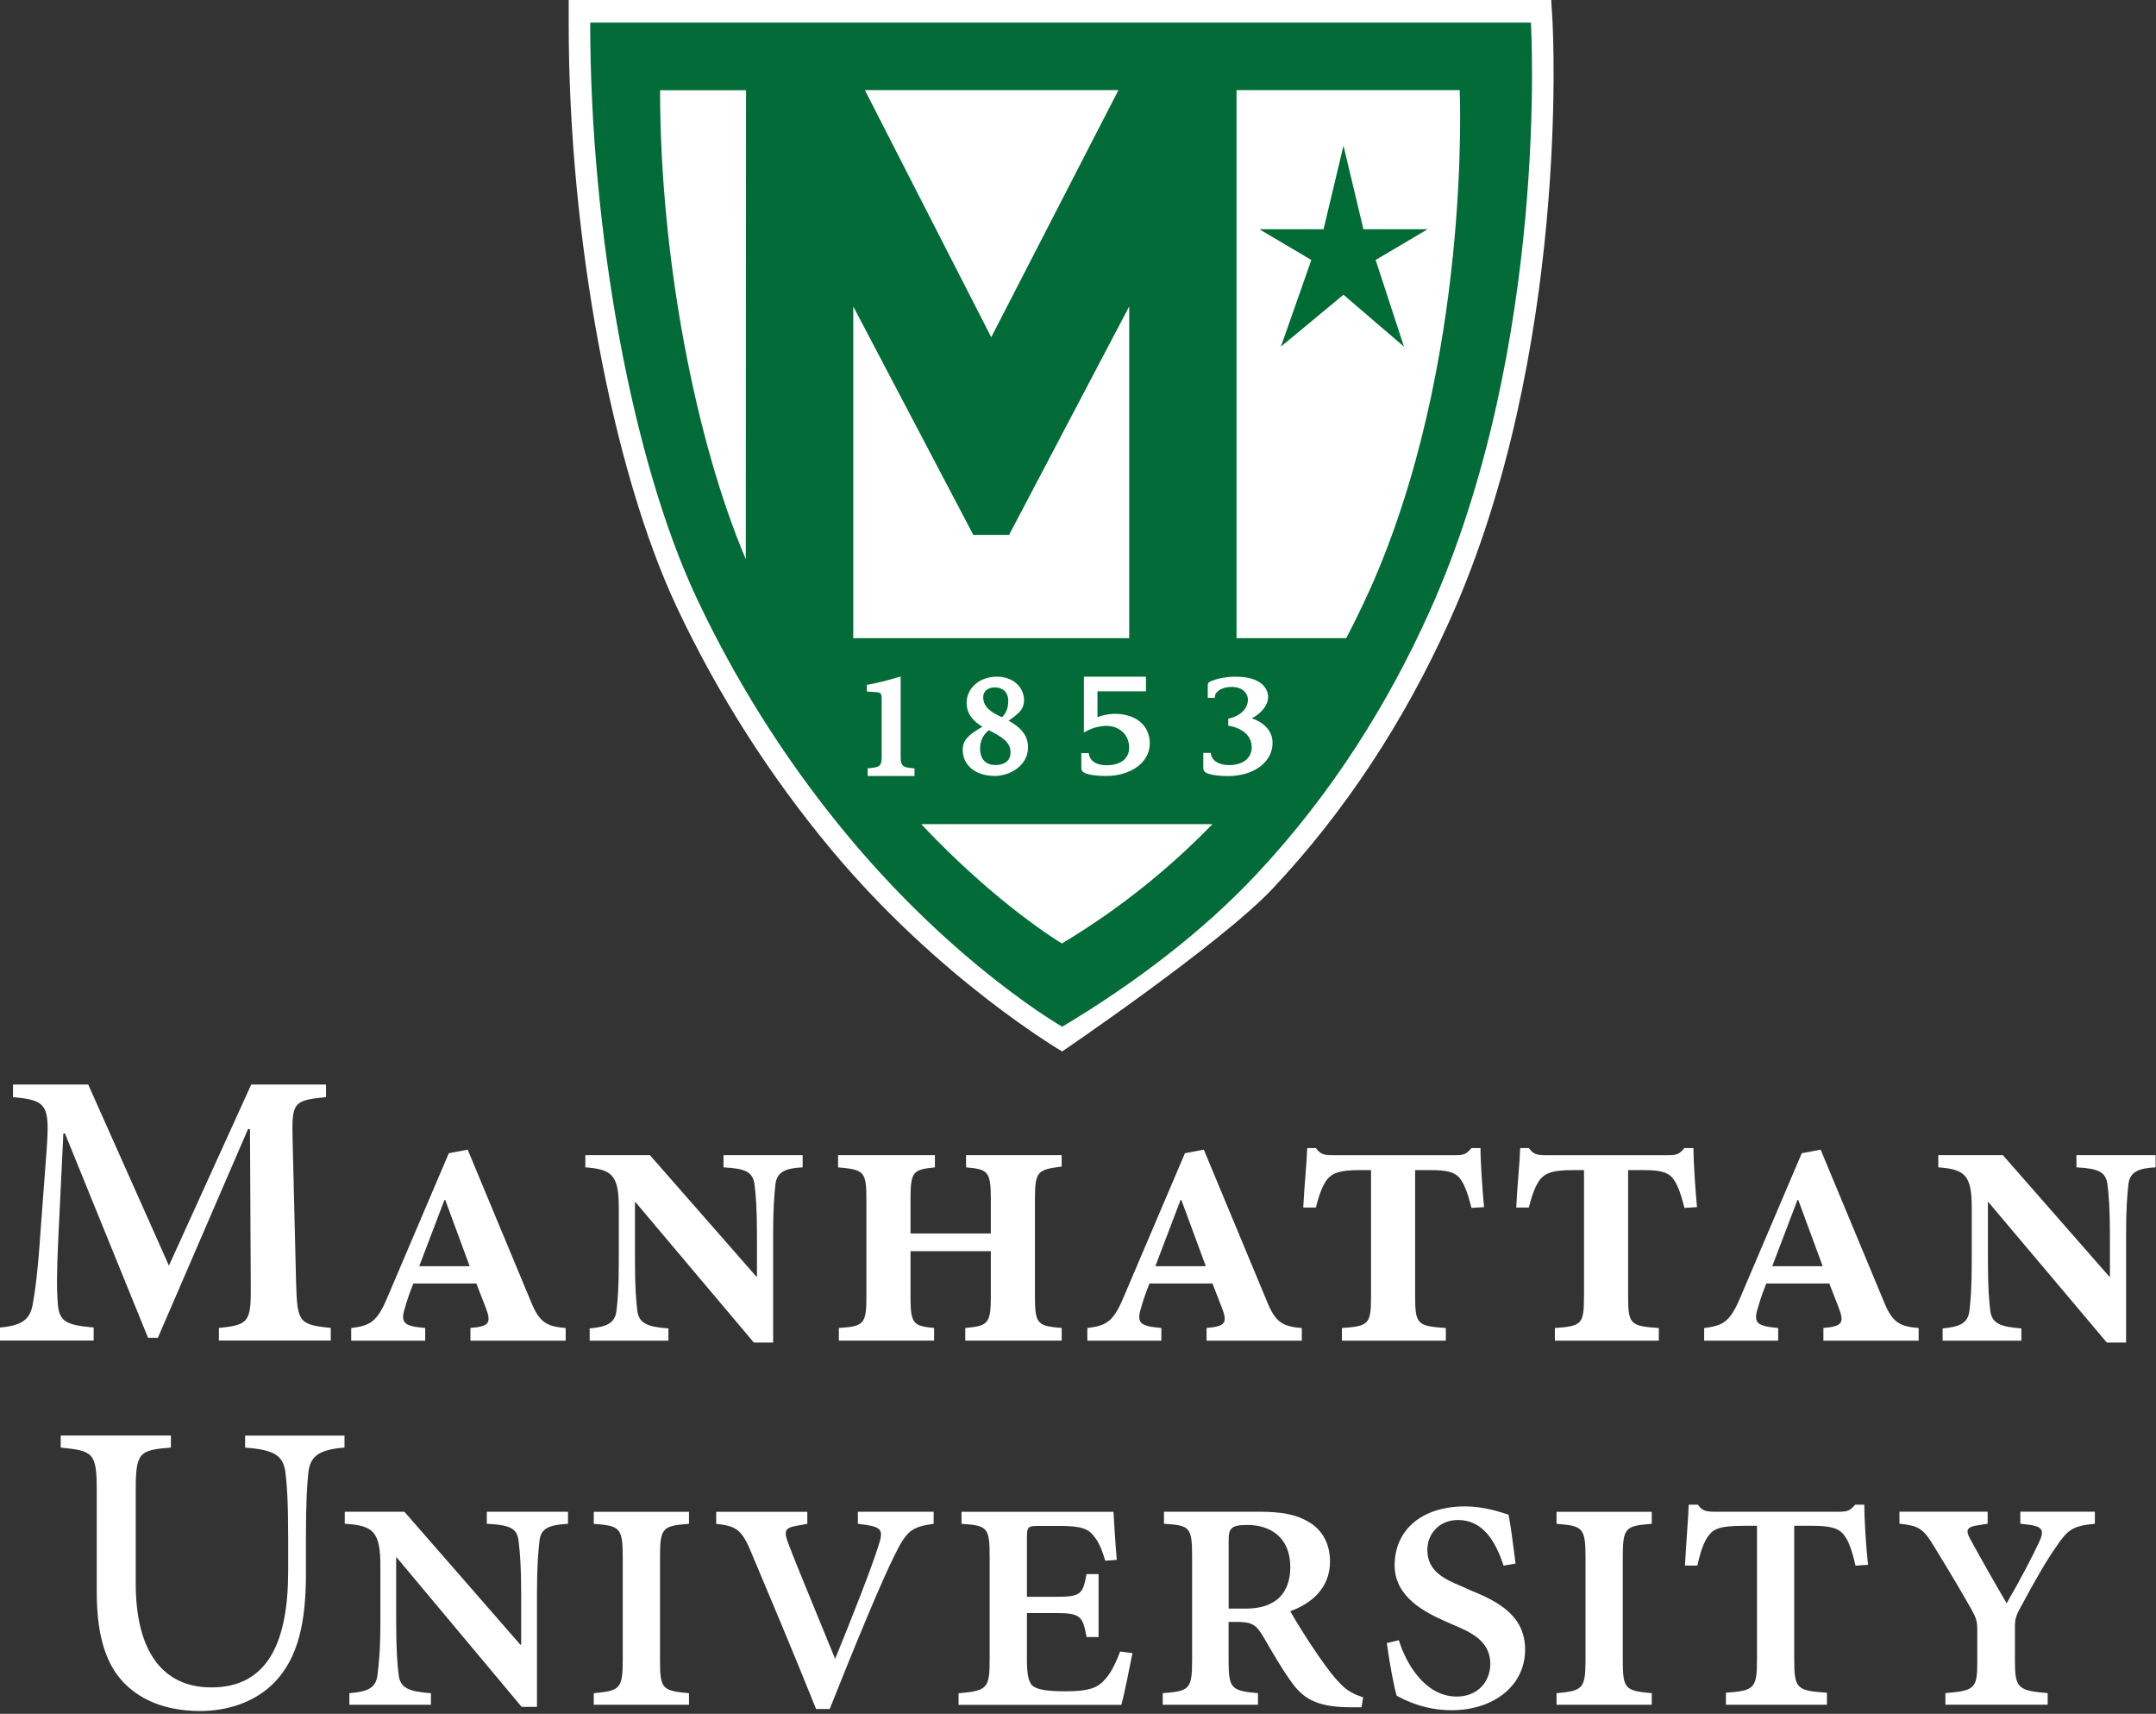
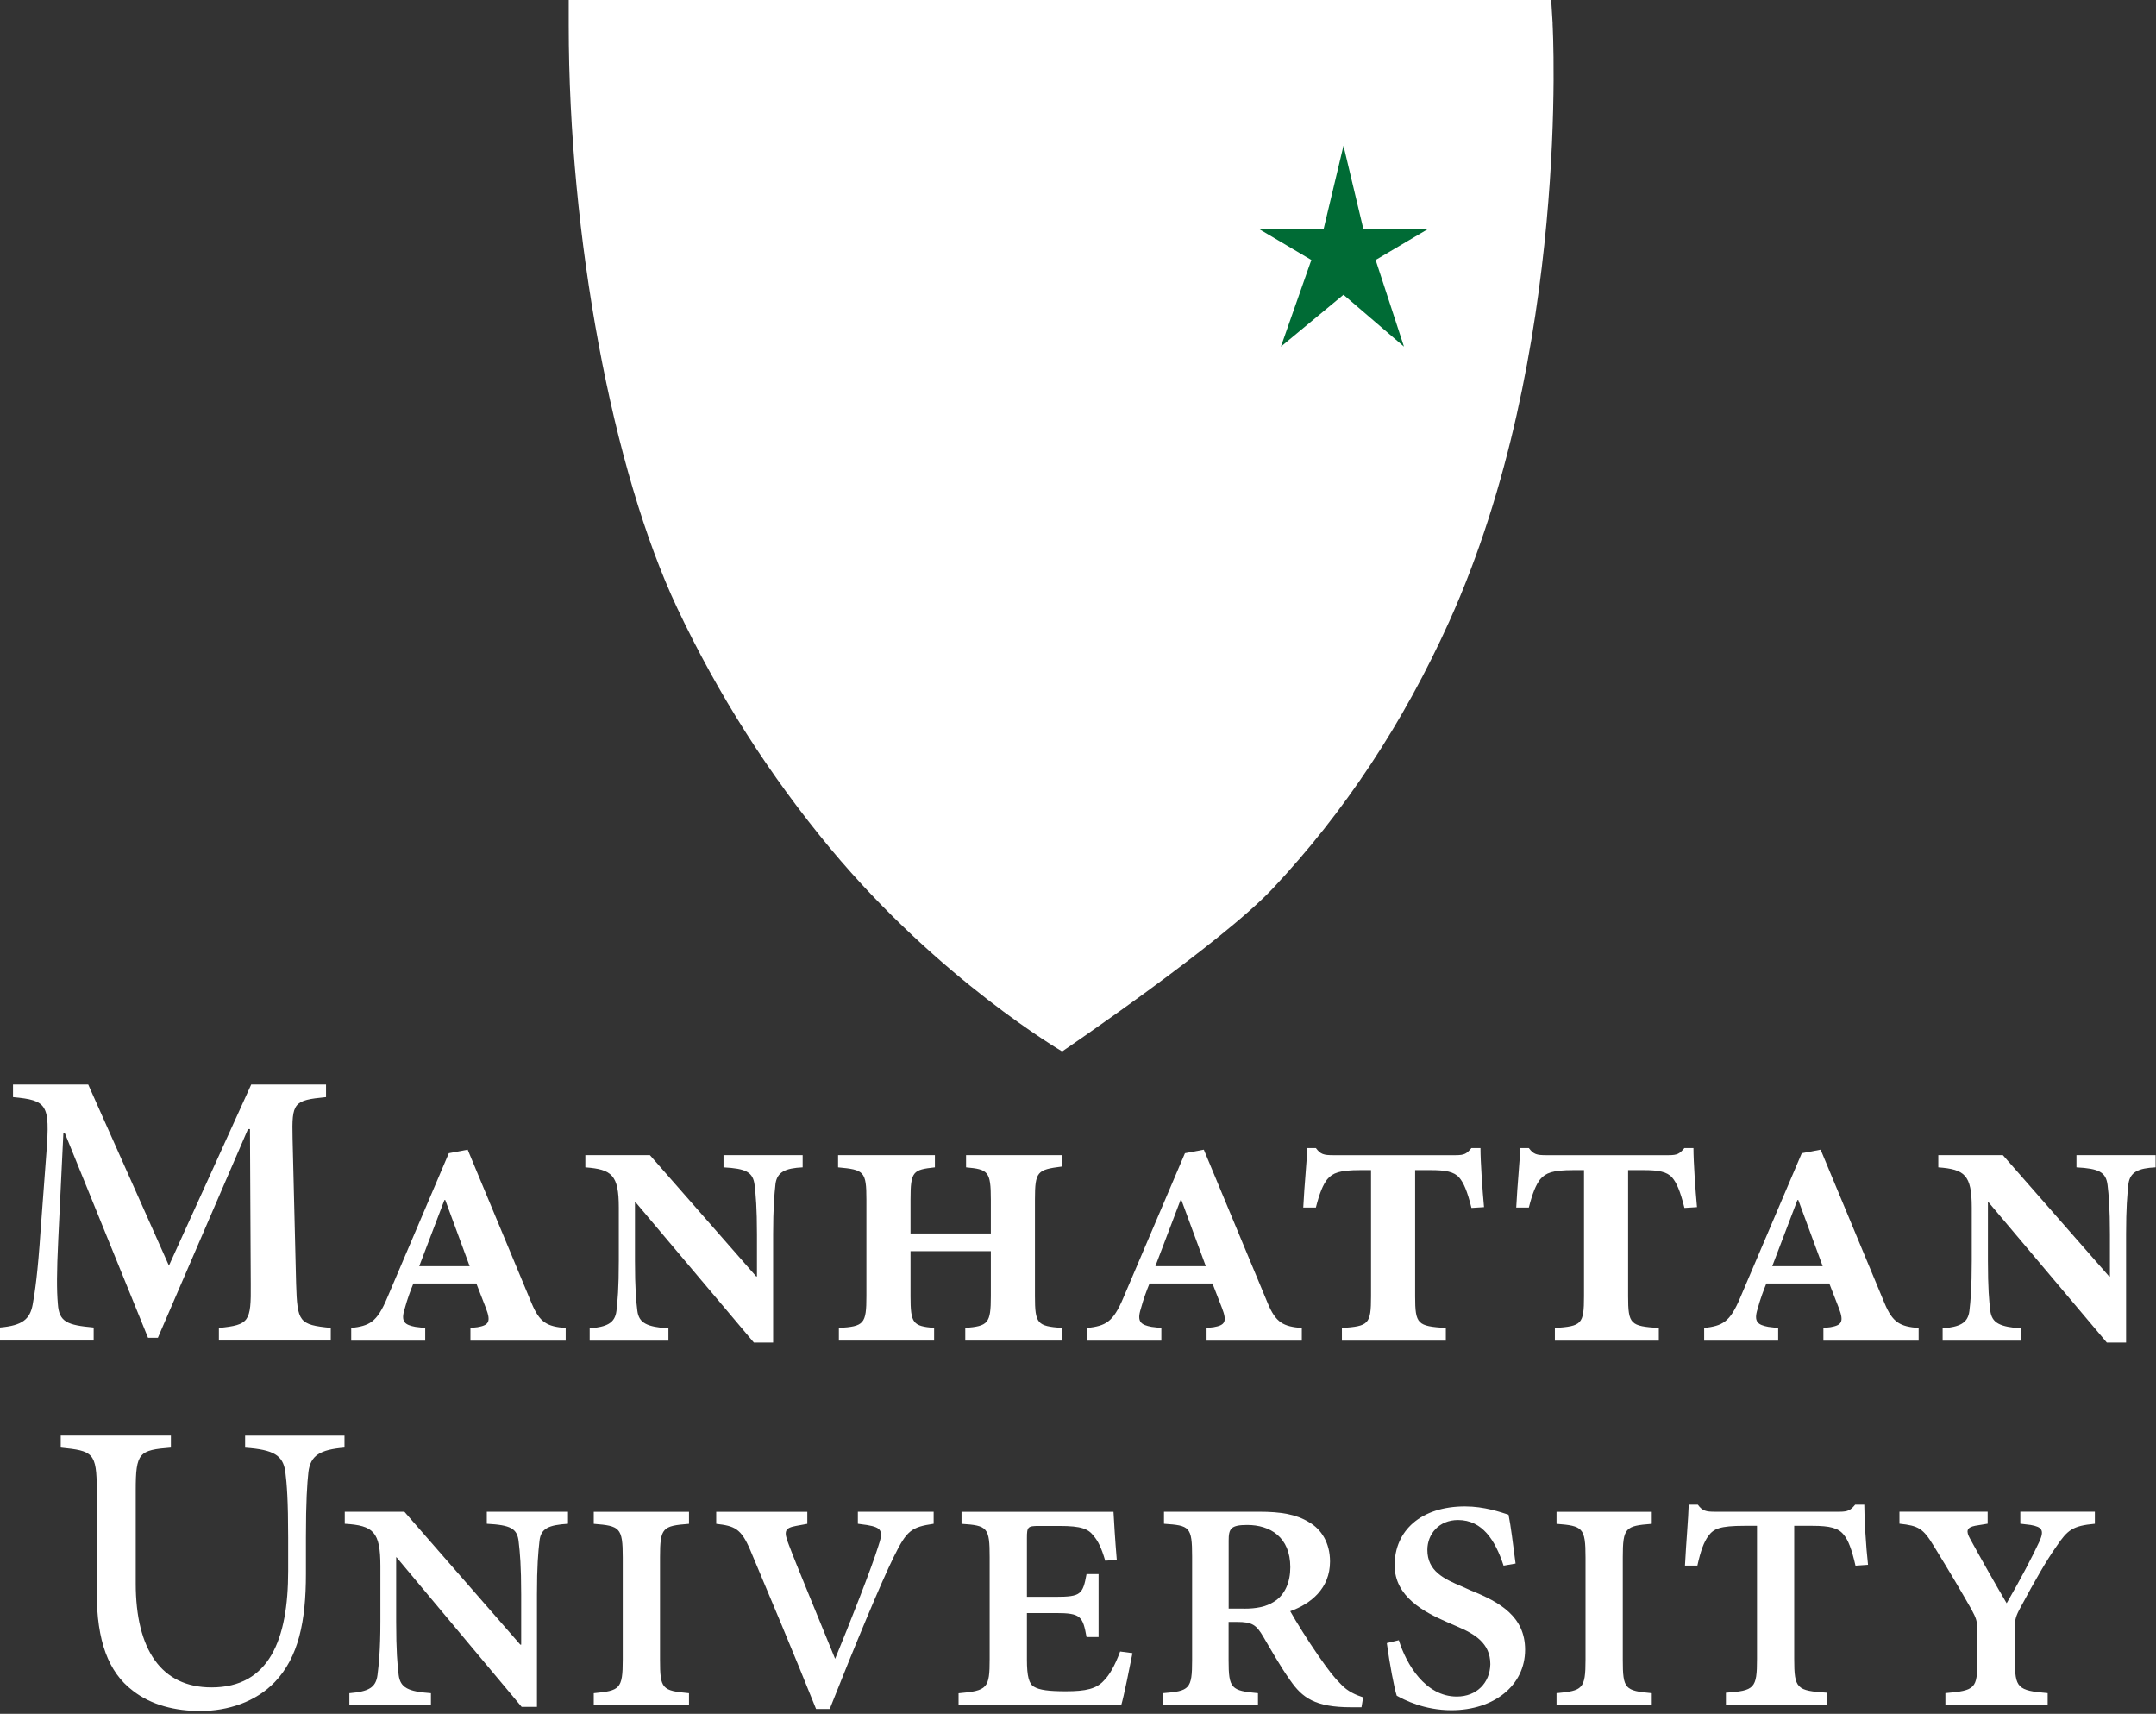
<svg xmlns="http://www.w3.org/2000/svg" width="492" height="391" viewBox="0 0 492 391" fill="none">
  <rect x="0" y="0" width="492" height="391" fill="#333333" stroke="none" />
  <g clip-path="url(#clip0_1_4)">
    <path d="M49.95 305.85V302.97C56.865 302.25 57.315 301.62 57.225 292.905L57.045 257.595H56.595L36.03 305.205H33.78L14.82 258.585H14.46L13.29 282.84C12.93 290.295 12.93 294.345 13.2 297.48C13.47 301.62 15.36 302.325 21.375 302.865V305.835H6.10352e-05V302.865C5.115 302.415 6.825 300.975 7.455 297.66C7.995 294.69 8.625 290.295 9.255 280.86L10.605 262.8C11.415 252.015 10.785 251.025 2.97 250.305V247.425H20.13L38.55 288.75L57.33 247.425H74.4V250.305C66.945 251.025 66.585 251.565 66.765 259.65L67.575 292.89C67.845 301.605 68.205 302.235 75.48 302.955V305.835H49.965L49.95 305.85Z" fill="white" />
    <path d="M107.355 305.85V302.97L108.975 302.79C111.495 302.34 112.125 301.62 110.865 298.395L108.705 292.83H94.335C93.705 294.36 92.985 296.25 92.355 298.575C91.365 301.635 92.445 302.265 94.785 302.715L97.035 302.985V305.865H80.145V302.985C84.27 302.445 85.98 301.815 88.41 295.98L102.42 263.1L106.725 262.29L121.275 297.24C123.165 301.815 124.875 302.625 129.09 302.985V305.865H107.355V305.85ZM101.595 273.78H101.415L95.67 288.87H107.175L101.61 273.78H101.595Z" fill="white" />
    <path d="M183.165 266.325C179.205 266.505 177.33 267.405 176.97 270.09C176.7 272.61 176.43 275.565 176.43 281.595V306.3H172.035L144.99 274.23H144.9V287.61C144.9 293.895 145.17 296.865 145.44 299.025C145.8 301.905 147.69 302.715 152.535 303.075V305.865H134.565V303.075C138.435 302.715 140.31 301.905 140.67 299.115C140.94 296.865 141.21 293.91 141.21 287.61V275.49C141.21 268.035 139.59 266.775 133.575 266.325V263.535H148.305L172.56 291.21H172.74V281.685C172.74 275.58 172.47 272.61 172.2 270.36C171.84 267.39 170.22 266.595 165.105 266.325V263.535H183.165V266.325Z" fill="white" />
    <path d="M220.275 305.85V302.97C225.48 302.52 226.11 301.98 226.11 295.695V285.45H207.78V295.695C207.78 301.98 208.32 302.52 213.165 302.97V305.85H191.43V302.97C197.175 302.61 197.715 302.07 197.715 295.695V273.69C197.715 267.225 197.175 266.865 191.25 266.325V263.535H213.345V266.325C208.32 266.865 207.78 267.225 207.78 273.69V281.415H226.11V273.69C226.11 267.225 225.48 266.775 220.455 266.325V263.535H242.28V266.145C236.715 266.865 236.175 267.225 236.175 273.69V295.695C236.175 302.07 236.715 302.52 242.28 302.97V305.85H220.275Z" fill="white" />
    <path d="M275.34 305.85V302.97L276.96 302.79C279.48 302.34 280.11 301.62 278.85 298.395L276.69 292.83H262.32C261.69 294.36 260.97 296.25 260.34 298.575C259.35 301.635 260.43 302.265 262.77 302.715L265.02 302.985V305.865H248.13V302.985C252.255 302.445 253.965 301.815 256.395 295.98L270.405 263.1L274.71 262.29L289.26 297.24C291.15 301.815 292.86 302.625 297.075 302.985V305.865H275.34V305.85ZM269.58 273.78H269.4L263.655 288.87H275.16L269.595 273.78H269.58Z" fill="white" />
    <path d="M335.79 275.58C334.8 271.635 333.99 269.835 333 268.665C331.83 267.315 329.85 266.955 326.535 266.955H322.935V295.71C322.935 302.175 323.475 302.535 329.94 302.985V305.865H306.225V302.985C312.33 302.535 312.87 302.175 312.87 295.71V266.955H310.44C305.685 266.955 304.155 267.585 302.895 269.025C301.905 270.285 301.095 272.265 300.285 275.49H297.405C297.675 270.015 298.215 265.245 298.305 261.93H300.285C301.365 263.37 302.085 263.55 304.245 263.55H332.175C334.245 263.55 334.695 263.19 335.775 261.93H337.845C337.845 265.08 338.295 271.545 338.655 275.4L335.775 275.58H335.79Z" fill="white" />
    <path d="M384.39 275.58C383.4 271.635 382.59 269.835 381.6 268.665C380.43 267.315 378.45 266.955 375.135 266.955H371.535V295.71C371.535 302.175 372.075 302.535 378.54 302.985V305.865H354.825V302.985C360.93 302.535 361.47 302.175 361.47 295.71V266.955H359.04C354.285 266.955 352.755 267.585 351.495 269.025C350.505 270.285 349.695 272.265 348.885 275.49H346.005C346.275 270.015 346.815 265.245 346.905 261.93H348.885C349.965 263.37 350.685 263.55 352.83 263.55H380.775C382.845 263.55 383.295 263.19 384.375 261.93H386.445C386.445 265.08 386.895 271.545 387.255 275.4L384.375 275.58H384.39Z" fill="white" />
    <path d="M416.1 305.85V302.97L417.72 302.79C420.24 302.34 420.87 301.62 419.61 298.395L417.45 292.83H403.08C402.45 294.36 401.73 296.25 401.1 298.575C400.11 301.635 401.19 302.265 403.53 302.715L405.78 302.985V305.865H388.89V302.985C393.015 302.445 394.725 301.815 397.155 295.98L411.165 263.1L415.47 262.29L430.02 297.24C431.91 301.815 433.62 302.625 437.835 302.985V305.865H416.1V305.85ZM410.355 273.78H410.175L404.43 288.87H415.935L410.37 273.78H410.355Z" fill="white" />
    <path d="M491.91 266.325C487.965 266.505 486.075 267.405 485.715 270.09C485.445 272.61 485.175 275.565 485.175 281.595V306.3H480.78L453.735 274.23H453.645V287.61C453.645 293.895 453.915 296.865 454.185 299.025C454.545 301.905 456.435 302.715 461.28 303.075V305.865H443.31V303.075C447.18 302.715 449.055 301.905 449.415 299.115C449.685 296.865 449.955 293.91 449.955 287.61V275.49C449.955 268.035 448.335 266.775 442.32 266.325V263.535H457.05L481.305 291.21H481.485V281.685C481.485 275.58 481.215 272.61 480.945 270.36C480.585 267.39 478.965 266.595 473.85 266.325V263.535H491.91V266.325Z" fill="white" />
    <path d="M354.315 5.415L353.985 0H129.78V5.76C129.78 53.955 139.74 107.4 154.56 138.765C163.845 158.445 175.62 176.91 189.54 193.65C214.47 223.59 242.385 239.88 242.385 239.88C242.385 239.88 278.61 215.28 290.415 202.74C306.72 185.415 320.28 164.91 330.72 141.78C358.41 80.4 354.345 6.165 354.3 5.415H354.315Z" fill="white" />
    <path d="M150.645 20.325C150.645 61.05 159.81 105.63 172.35 132.135C181.14 150.72 191.55 165.975 201.63 178.095C222.645 203.34 242.19 215.04 242.19 215.04C256.5 206.475 268.56 196.485 278.745 185.67C293.64 169.845 304.485 152.265 312.375 134.805C335.895 82.68 333.105 20.34 333.105 20.34H150.645V20.325Z" fill="white" />
-     <path d="M349.35 5.16H134.685C134.685 53.085 144.36 105.525 159.105 136.725C169.425 158.595 181.695 176.52 193.56 190.785C218.295 220.485 242.4 234.24 242.4 234.24C259.245 224.175 274.56 212.4 286.53 199.665C304.035 181.05 316.8 160.38 326.085 139.83C353.76 78.495 349.35 5.145 349.35 5.145V5.16ZM198.69 20.565H255.225L226.2 76.935L197.37 20.565H198.69ZM222.105 122.025H230.28L257.685 69.915V145.59H194.715V69.915L222.105 122.025ZM170.205 127.62C158.79 100.755 150.63 58.95 150.63 20.58H170.25L170.19 127.62H170.205ZM242.325 215.25C242.325 215.25 227.685 206.58 210.225 188.025H276.69C266.955 198.015 255.69 207.24 242.325 215.25ZM312.36 135.03C310.77 138.555 309.045 142.08 307.215 145.59H282.18V20.565H333.105C333.105 20.565 335.895 82.905 312.375 135.03H312.36Z" fill="#036B38" />
    <path d="M306.585 33.24L311.13 52.29H325.8L313.92 59.31L320.385 79.08L306.585 67.245L292.305 79.08L299.25 59.31L287.37 52.29H302.04L306.585 33.24Z" fill="#006B35" />
    <path d="M205.53 172.26V154.335L205.32 154.395C202.38 155.28 200.04 155.865 197.955 156.225L197.82 156.255V157.77L199.725 157.89C201.06 157.98 201.195 158.04 201.195 159.87V172.275C201.195 174.705 201 175.065 198.15 175.275H198V177.045H208.695V175.29H208.545C205.74 175.08 205.53 174.675 205.53 172.275V172.26Z" fill="white" />
    <path d="M230.175 164.415C231.495 163.53 232.17 162.9 232.56 162.51C233.295 161.775 233.685 160.83 233.685 159.78C233.685 156.645 231.075 154.38 227.49 154.38C223.545 154.38 220.575 156.975 220.575 160.41C220.575 162.555 221.79 164.37 224.175 165.795C223.125 166.41 221.82 167.25 221.22 167.82C220.47 168.525 219.69 169.41 219.69 171.045C219.69 174.63 222.645 177.03 227.055 177.03C230.1 177.03 234.6 174.945 234.6 170.46C234.6 167.4 232.41 165.69 230.205 164.445L230.175 164.415ZM229.875 173.61C229.275 174.21 228.315 174.54 227.145 174.54C225.84 174.54 223.65 174.045 223.65 170.67C223.65 169.08 224.43 167.49 225.675 166.59C228.72 168.18 230.58 169.29 230.61 171.645C230.61 172.455 230.37 173.115 229.89 173.61H229.875ZM227.055 156.825C228.525 156.825 230.085 157.65 230.085 159.96C230.085 161.925 229.32 163.035 228.63 163.635C226.29 162.54 224.37 161.415 224.37 159.03C224.37 157.71 225.45 156.825 227.055 156.825Z" fill="white" />
    <path d="M254.34 162.855C253.89 162.855 252.33 162.915 250.44 163.62V157.71H261.51V154.38H247.35V167.13L247.59 166.995C248.46 166.515 249.78 165.795 252.015 165.615C252.18 165.615 252.36 165.6 252.525 165.6C255.075 165.6 257.67 167.31 257.67 170.595C257.67 173.055 255.72 174.585 252.585 174.585C250.5 174.585 249.09 173.865 248.625 172.575C248.55 172.35 248.505 172.155 248.475 171.96V171.825H246.765V175.2C246.765 175.665 246.885 176.04 247.515 176.34C248.355 176.76 250.23 177.045 252.315 177.045C255.645 177.045 258.615 175.995 260.445 174.15C261.72 172.875 262.38 171.3 262.38 169.575C262.365 165.495 259.215 162.855 254.37 162.855H254.34Z" fill="white" />
    <path d="M285.675 163.875C287.475 162.93 289.395 161.16 289.395 158.925C289.395 158.46 289.185 154.38 281.955 154.38C279.945 154.38 278.04 154.725 276.315 155.415C275.79 155.625 275.61 155.865 275.61 156.345V159.21H277.215V159.06C277.26 157.71 278.88 156.72 281.085 156.72C283.785 156.72 284.775 158.43 284.775 159.585C284.775 162.405 281.88 163.665 280.35 163.95C280.32 163.95 280.305 163.965 280.29 163.965V165.555C280.455 165.6 280.62 165.63 280.785 165.66C280.83 165.66 285.645 166.425 285.645 170.52C285.645 172.965 283.62 174.555 280.485 174.555C278.115 174.555 276.51 173.535 276.315 171.9V171.765H274.59V175.2C274.59 175.68 274.725 176.055 275.34 176.355C276.195 176.79 278.1 177.06 280.2 177.06C286.11 177.06 290.4 173.88 290.4 169.485C290.4 165.915 287.175 164.4 285.69 163.89L285.675 163.875Z" fill="white" />
    <path d="M78.6 330.255C73.02 330.72 70.845 332.055 70.38 335.835C70.095 338.475 69.81 342.45 69.81 350.775V359.085C69.81 369.96 68.115 378.075 62.715 383.745C58.365 388.275 52.035 390.36 45.705 390.36C40.035 390.36 34.56 389.04 30.3 385.725C24.72 381.48 22.08 374.385 22.08 363.33V339.99C22.08 331.395 21.225 331.005 13.86 330.255V327.51H39V330.255C31.725 330.825 30.975 331.395 30.975 339.99V361.26C30.975 376.38 36.84 384.975 48.27 384.975C61.41 384.975 65.76 374.1 65.76 358.425V350.775C65.76 342.465 65.475 338.58 65.1 335.655C64.53 332.07 62.55 330.735 55.935 330.27V327.525H78.615V330.27L78.6 330.255Z" fill="white" />
    <path d="M129.63 347.64C125.19 347.925 123.39 348.675 123.105 351.615C122.82 354.165 122.535 357.285 122.535 363.81V389.415H119.04L90.495 355.29H90.405V369.945C90.405 376.56 90.69 379.875 90.975 382.14C91.35 385.065 93.15 385.92 98.34 386.295V388.935H79.725V386.295C84.075 385.92 85.77 385.065 86.145 382.14C86.43 379.875 86.805 376.56 86.805 369.945V357.285C86.805 349.44 85.2 348.03 78.675 347.64V344.895H92.28L118.74 375.225H118.935V363.795C118.935 357.27 118.65 354.15 118.365 351.795C118.08 348.675 116.475 347.925 111.09 347.64V344.895H129.615V347.64H129.63Z" fill="white" />
    <path d="M135.495 388.935V386.295C141.45 385.725 142.11 385.35 142.11 378.645V355.305C142.11 348.495 141.45 348.12 135.495 347.655V344.91H157.23V347.655C151.185 348.12 150.615 348.51 150.615 355.305V378.645C150.615 385.35 151.08 385.725 157.23 386.295V388.935H135.495Z" fill="white" />
    <path d="M213.075 347.64C207.975 348.39 206.925 349.155 204 355.11C201.165 360.78 194.925 375.81 189.345 389.895H186.225C181.305 377.61 174.975 362.58 171.195 353.61C169.11 348.69 167.61 348.135 163.44 347.655V344.91H184.23V347.655L181.68 348.12C179.13 348.6 178.755 349.26 179.985 352.365C181.785 357.18 186.51 368.43 190.575 378.45C193.785 370.695 198.99 357.465 200.4 352.845C201.63 349.26 201.255 348.495 197.85 347.925L195.765 347.64V344.895H213.06V347.64H213.075Z" fill="white" />
    <path d="M258.435 377.13C257.865 380.055 256.455 387.06 255.885 388.95H218.745V386.31C225.36 385.74 225.84 385.17 225.84 378.465V355.305C225.84 348.495 225.375 348.03 219.42 347.655V344.91H254.1C254.19 346.8 254.475 351.435 254.85 355.875L252.21 356.07C251.355 353.145 250.605 351.63 249.57 350.4C248.34 348.795 246.735 348.135 241.815 348.135H237.09C234.54 348.135 234.345 348.33 234.345 350.88V364.305H240.96C246.63 364.305 247.11 363.735 247.95 359.115H250.695V373.485H247.95C247.095 368.76 246.63 368.01 240.96 368.01H234.345V378.69C234.345 382.38 234.81 384.165 235.95 384.825C237.18 385.575 239.355 385.86 243.225 385.86C247.86 385.86 250.215 385.29 251.925 383.4C253.155 382.17 254.385 380.085 255.615 376.785L258.45 377.16L258.435 377.13Z" fill="white" />
    <path d="M310.695 389.505H308.325C300.105 389.505 297.18 387.33 294.435 383.37C292.26 380.34 289.8 375.99 288.3 373.44C286.695 370.695 285.75 370.035 282.255 370.035H280.365V378.735C280.365 385.26 280.935 385.725 287.07 386.295V388.935H265.335V386.295C271.485 385.815 272.04 385.35 272.04 378.735V355.11C272.04 348.3 271.47 348.03 265.62 347.64V344.895H287.355C292.275 344.895 295.77 345.465 298.695 347.265C301.53 348.87 303.51 351.99 303.51 356.25C303.51 362.385 299.16 365.895 294.435 367.59C295.575 369.675 298.59 374.49 300.765 377.61C303.135 381.015 304.35 382.62 306.06 384.315C307.575 385.92 309.375 386.685 311.07 387.24L310.695 389.505ZM283.95 367.005C286.59 367.005 288.87 366.63 290.76 365.4C293.22 363.885 294.45 360.96 294.45 357.555C294.45 350.655 289.815 347.91 284.625 347.91C280.845 347.91 280.38 348.765 280.38 351.495V366.99H283.965L283.95 367.005Z" fill="white" />
    <path d="M343.11 357.18C341.22 351.42 338.295 346.785 332.715 346.785C328.365 346.785 325.725 349.995 325.725 353.595C325.725 358.41 329.415 360.21 333.765 362.01L335.655 362.865C342.27 365.505 348.03 368.82 348.03 376.38C348.03 384.51 340.935 390.18 331.215 390.18C324.975 390.18 320.445 387.81 318.735 386.865C318.165 385.17 317.13 379.68 316.47 374.865L319.215 374.205C320.91 379.68 325.26 387.06 332.445 387.06C336.975 387.06 340.005 383.94 340.095 379.68C340.095 374.865 336.51 372.78 332.535 371.085L330.165 370.05C324.975 367.785 318.255 364.29 318.255 357.105C318.255 349.17 324.3 343.68 334.32 343.68C338.76 343.68 342.45 345 344.25 345.57C344.82 348.405 345.195 351.81 345.855 356.715L343.11 357.195V357.18Z" fill="white" />
    <path d="M355.2 388.935V386.295C361.155 385.725 361.815 385.35 361.815 378.645V355.305C361.815 348.495 361.155 348.12 355.2 347.655V344.91H376.935V347.655C370.89 348.12 370.32 348.51 370.32 355.305V378.645C370.32 385.35 370.8 385.725 376.935 386.295V388.935H355.2Z" fill="white" />
    <path d="M423.42 357.18C422.565 353.4 421.725 351.315 420.78 350.19C419.55 348.585 417.57 348.105 413.595 348.105H409.44V378.435C409.44 385.335 410.01 385.71 416.91 386.19V388.935H393.855V386.19C400.38 385.71 400.95 385.245 400.95 378.435V348.105H398.115C392.445 348.105 391.035 348.765 389.805 350.475C388.86 351.795 388.11 353.685 387.345 357.18H384.51C384.795 351.6 385.26 346.695 385.365 343.29H387.45C388.485 344.715 389.34 344.895 391.32 344.895H419.76C421.74 344.895 422.31 344.52 423.345 343.29H425.43C425.43 346.215 425.805 352.83 426.285 357L423.45 357.195L423.42 357.18Z" fill="white" />
    <path d="M478.05 347.64C472.95 348.105 471.81 349.05 469.26 352.83C466.995 356.04 464.535 360.3 461.04 366.81C460.005 368.7 459.81 369.555 459.81 370.965V378.81C459.81 385.05 460.38 385.71 467.28 386.28V388.92H443.94V386.28C450.84 385.71 451.215 385.14 451.215 378.9V371.91C451.215 369.93 451.02 369.27 449.895 367.185C447.63 363.21 445.26 359.16 441.3 352.725C438.84 348.66 437.805 348.09 433.455 347.625V344.88H453.585V347.625L450.75 348.09C448.77 348.465 448.575 349.32 449.61 351.12C451.98 355.47 455.565 361.8 457.92 365.775C460.95 360.57 463.965 354.81 465.39 351.69C466.53 349.14 466.05 348.375 463.41 347.91L461.04 347.625V344.88H478.05V347.625V347.64Z" fill="white" />
  </g>
  <defs>
    <clipPath id="clip0_1_4">
      <rect width="491.91" height="390.36" fill="white" />
    </clipPath>
  </defs>
</svg>